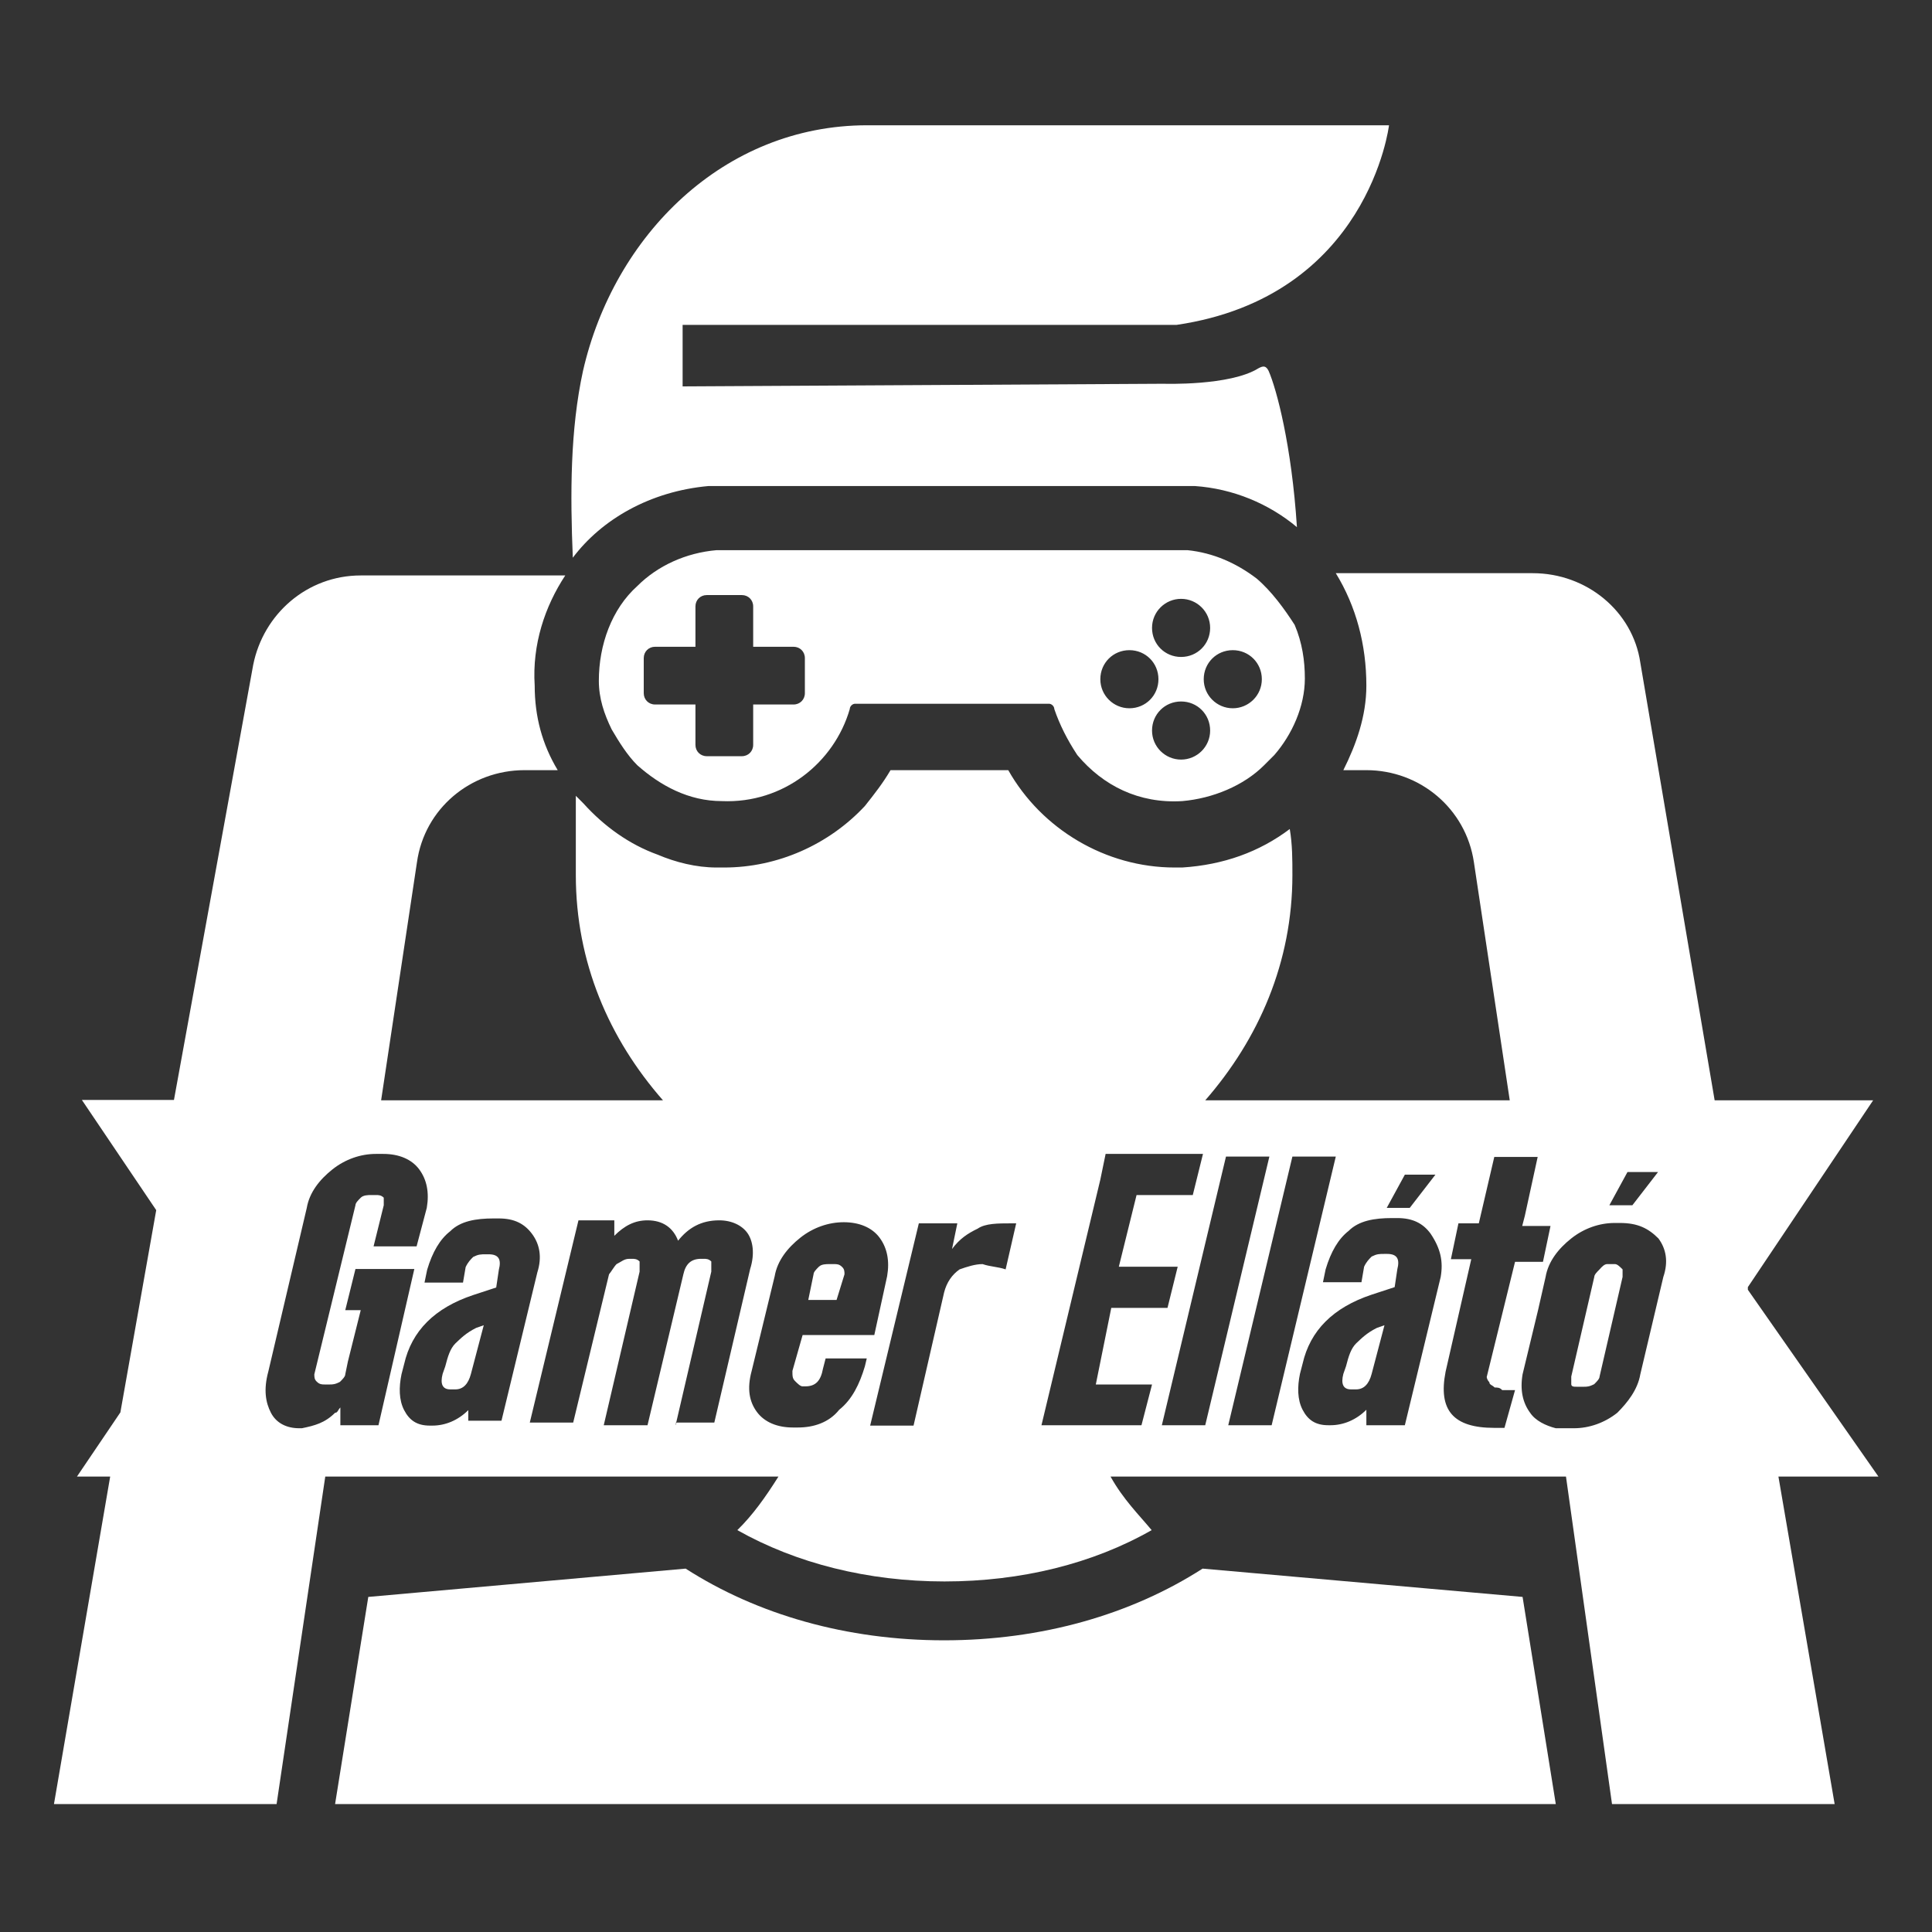
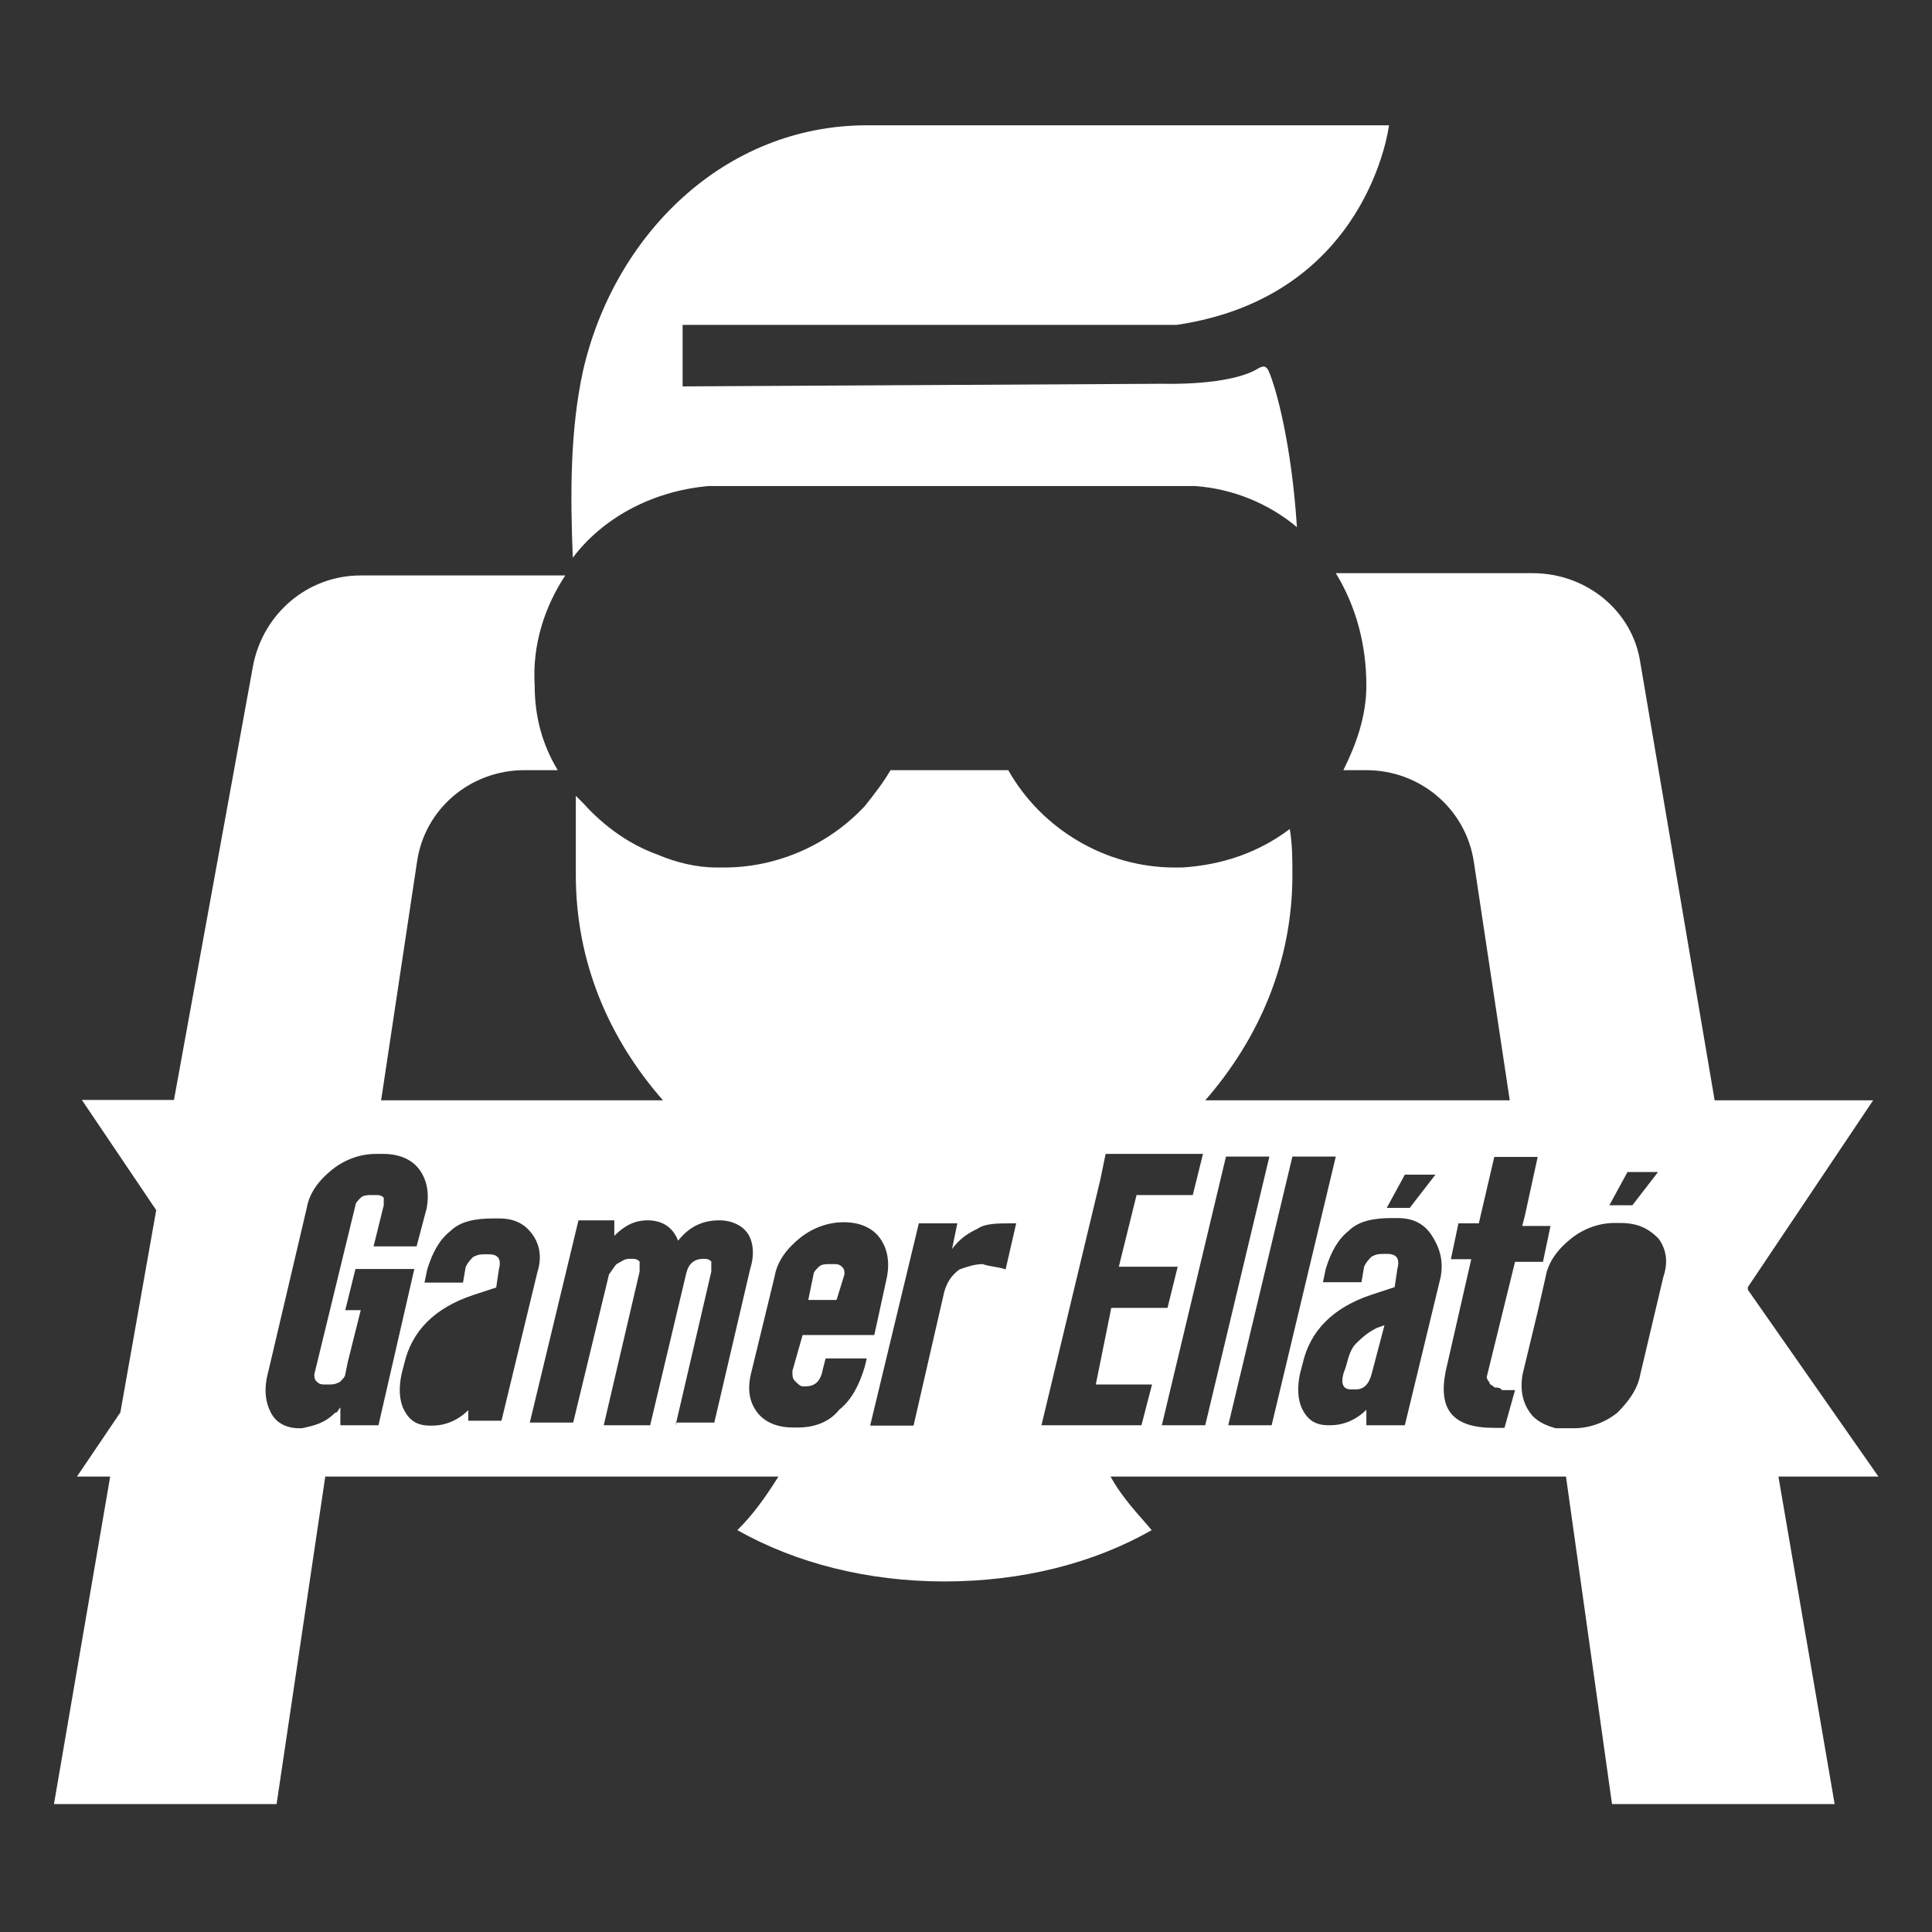
<svg xmlns="http://www.w3.org/2000/svg" version="1.1" id="Réteg_1" x="0px" y="0px" viewBox="0 0 512 512" enable-background="new 0 0 512 512" xml:space="preserve">
  <rect x="0" y="0" width="512" height="512" fill="#333333" stroke="none" />
  <g>
    <path fill="#ffffff" d="M187.8,128.8c1.4,0,2.7,0,4.1,0h120c1.4,0,2.7,0,4.7,0c10.2,0.7,19.7,4.7,27.1,10.9   c-1.4-21.7-5.4-36.6-7.5-41.4c-0.7-1.4-1.4-1.4-2.7-0.7c-7.5,4.7-25.1,4.1-25.1,4.1l-127.5,0.7V86.1h130.9   c50.9-7.5,56.3-52.9,56.3-52.9s-72.6,0-138.3,0c-38,0-67.1,29.2-75.3,65.1c-3.4,15.6-3.4,32.6-2.7,49.5   C159.4,137.7,172.2,130.2,187.8,128.8z" />
-     <path fill="#ffffff" d="M333,153.3c-5.4-4.1-11.5-6.8-18.3-7.5c-0.7,0-2,0-2.7,0h-34.6H219h-26.4c-0.7,0-2,0-2.7,0   c-8.1,0.7-15.6,4.1-21,9.5c-6.8,6.1-10.2,15.6-10.2,25.1c0,4.7,1.4,8.8,3.4,12.9c2,3.4,4.1,6.8,6.8,9.5c6.1,5.4,13.6,9.5,22.4,9.5   c16.3,0.7,29.8-10.2,33.9-24.4c0-0.7,0.7-1.4,1.4-1.4H278c0.7,0,1.4,0.7,1.4,1.4c1.4,4.1,3.4,8.1,6.1,12.2   c6.8,8.1,16.3,12.9,27.8,12.2c8.1-0.7,16.3-4.1,21.7-9.5c0.7-0.7,1.4-1.4,2.7-2.7c4.7-5.4,8.1-12.9,8.1-20.3   c0-4.7-0.7-9.5-2.7-14.2C340.4,161.4,337,156.7,333,153.3z M213.3,183.7c0,1.7-1.3,3-3,3h-10.7v10.7c0,1.7-1.3,3-3,3h-9.3   c-1.7,0-3-1.3-3-3v-10.7h-10.7c-1.7,0-3-1.3-3-3v-9.3c0-1.7,1.3-3,3-3h10.7v-10.7c0-1.7,1.3-3,3-3h9.3c1.7,0,3,1.3,3,3v10.7h10.7   c1.7,0,3,1.3,3,3V183.7z M313,158.7c4.2,0,7.7,3.4,7.7,7.7s-3.4,7.7-7.7,7.7s-7.7-3.4-7.7-7.7S308.8,158.7,313,158.7z M299.3,187.7   c-4.2,0-7.7-3.4-7.7-7.7s3.4-7.7,7.7-7.7s7.7,3.4,7.7,7.7S303.6,187.7,299.3,187.7z M313,201.3c-4.2,0-7.7-3.4-7.7-7.7   s3.4-7.7,7.7-7.7s7.7,3.4,7.7,7.7S317.2,201.3,313,201.3z M326.7,187.7c-4.2,0-7.7-3.4-7.7-7.7s3.4-7.7,7.7-7.7s7.7,3.4,7.7,7.7   S330.9,187.7,326.7,187.7z" />
-     <path fill="#ffffff" d="M318.7,415.7c-19,12.2-42.7,19-68.5,19s-49.5-6.8-68.5-19l-84.1,7.5l-8.8,54.9h161.4h0.7h161.4l-8.8-54.9   L318.7,415.7z" />
    <path fill="#ffffff" d="M359.4,356c-1.4,1.4-2,3.4-2.7,6.1l-0.7,2c-0.7,2.7,0,4.1,2,4.1h1.4c2,0,3.4-1.4,4.1-4.1l3.4-12.9l-2,0.7   C362.1,353.3,360.8,354.7,359.4,356z" />
    <polygon fill="#ffffff" points="179,377.7 179.2,377 179,377  " />
-     <path fill="#ffffff" d="M497.8,391.3l-34.6-49.5v-0.7l33.2-49.5h-42l-19.7-116c-2-13.6-14.2-23.7-28.5-23.7H354   c5.4,8.8,8.1,19,8.1,29.8c0,8.1-2.7,15.6-6.1,22.4h6.1c14.2,0,26.4,10.2,28.5,24.4l9.5,63.1h-29.8h-50.9   c14.2-16.3,23.1-36.6,23.1-59.7c0-4.1,0-8.1-0.7-12.2c-8.1,6.1-17.6,9.5-28.5,10.2c-0.7,0-1.4,0-2,0c-18.3,0-35.3-10.2-44.1-25.8   H236c-2,3.4-4.1,6.1-6.8,9.5c-9.5,10.2-23.1,16.3-37.3,16.3c-0.7,0-1.4,0-2,0c-5.4,0-10.9-1.4-15.6-3.4   c-7.5-2.7-14.2-7.5-19.7-13.6c-0.7-0.7-1.4-1.4-2-2c0,6.8,0,14.2,0,21c0,23.1,8.8,43.4,23.1,59.7h-27.8H101l9.5-63.1   c2-14.2,14.2-24.4,28.5-24.4h8.8c-4.1-6.8-6.1-14.2-6.1-22.4c-0.7-10.9,2.7-21,8.1-29.2H95.6c-14.2,0-25.8,10.2-28.5,23.7   l-21,115.3H21.7l19.7,29.2l-9.5,53.6l-11.5,17h8.8l-14.9,86.8h59l12.9-86.8h113.3h6.8c-3.4,5.4-6.8,10.2-10.9,14.2   c15.6,8.8,34.6,13.6,54.9,13.6c20.3,0,39.3-4.7,54.9-13.6c-3.4-4.1-7.5-8.1-10.9-14.2h24.4H415l12.2,86.8h59l-14.9-86.8   L497.8,391.3L497.8,391.3z M90.2,377.7V373c-0.7,0.7-0.7,1.4-1.4,1.4c-2.7,2.7-5.4,3.4-8.8,4.1h-0.7c-3.4,0-6.1-1.4-7.5-4.1   c-1.4-2.7-2-6.1-0.7-10.9l10.2-43.4c0.7-4.1,3.4-7.5,6.8-10.2c3.4-2.7,7.5-4.1,11.5-4.1h2c4.1,0,7.5,1.4,9.5,4.1   c2,2.7,2.7,6.1,2,10.2l-2.7,10.2H99l2.7-10.9c0-0.7,0-1.4,0-2c-0.7-0.7-1.4-0.7-2-0.7H99h-0.7c-0.7,0-2,0-2.7,0.7   c-0.7,0.7-1.4,1.4-1.4,2l-10.9,44.8c0,0.7,0,1.4,0.7,2c0.7,0.7,1.4,0.7,2,0.7h1.4c0.7,0,1.4,0,2.7-0.7c0.7-0.7,1.4-1.4,1.4-2   l0.7-3.4l3.4-13.6h-1.4h-2.7l2.7-10.9h2h13.6l-9.5,41.4H90.2z M124.1,376.4v1.4V376.4v-2.7c-2.7,2.7-6.1,4.1-9.5,4.1h-0.7   c-3.4,0-5.4-1.4-6.8-4.1c-1.4-2.7-1.4-6.1-0.7-9.5l0.7-2.7c2-8.8,8.1-14.9,18.3-18.3l6.1-2l0.7-4.7c0.7-2.7,0-4.1-2.7-4.1h-0.7   c-1.4,0-2,0-3.4,0.7c-0.7,0.7-1.4,1.4-2,2.7l-0.7,4.1h-10.2l0.7-3.4c1.4-4.7,3.4-8.1,6.1-10.2c2.7-2.7,6.8-3.4,11.5-3.4h1.4   c4.1,0,6.8,1.4,8.8,4.1c2,2.7,2.7,6.1,1.4,10.2l-9.5,39.3H124.1z M179,377.7V377h0.2l9.3-40c0-0.7,0-2,0-2.7   c-0.7-0.7-1.4-0.7-2-0.7h-0.7c-2.7,0-4.1,1.4-4.7,4.1l-9.5,40H160l9.5-40.7c0-0.7,0-2,0-2.7c-0.7-0.7-1.4-0.7-2-0.7h-0.7   c-1.4,0-2,0.7-3.4,1.4c-0.7,0.7-1.4,2-2,2.7l-9.5,39.3h-11.5l12.9-53.6h9.5v4.1c2.7-2.7,5.4-4.1,8.8-4.1c4.1,0,6.8,2,8.1,5.4   c2.7-3.4,6.1-5.4,10.9-5.4c3.4,0,6.1,1.4,7.5,3.4c1.4,2,2,5.4,0.7,9.5l-9.5,40.7h-10L179,377.7z M229.2,362.1   c-1.4,4.7-3.4,8.8-6.8,11.5c-2.7,3.4-6.8,4.7-10.9,4.7h-1.4c-4.1,0-7.5-1.4-9.5-4.1s-2.7-6.1-1.4-10.9l6.1-25.1   c0.7-4.1,3.4-7.5,6.8-10.2c3.4-2.7,7.5-4.1,11.5-4.1c4.1,0,7.5,1.4,9.5,4.1c2,2.7,2.7,6.1,2,10.2l-3.4,15.6h-17.6h-1.4l-2.7,9.5   c0,1.4,0,2,0.7,2.7s1.4,1.4,2,1.4h0.7c2.7,0,4.1-1.4,4.7-4.7l0.7-2.7h10.9L229.2,362.1z M266.5,336.4c-2-0.7-4.1-0.7-6.1-1.4   c-2,0-4.1,0.7-6.1,1.4c-2,1.4-3.4,3.4-4.1,6.1l-8.1,35.3h-11.5l12.9-53.6h10.2l-1.4,6.8c2-2.7,4.1-4.1,6.8-5.4   c2-1.4,5.4-1.4,8.8-1.4h1.4L266.5,336.4z M431.3,310.6h8.1l-6.8,8.8h-6.1L431.3,310.6z M372.3,311.3h8.1l-6.8,8.8h-6.1L372.3,311.3   z M302.5,377.7h-13.6H276l15.6-65.1l0.7-3.4l0.7-3.4h9.5h16.3l-2.7,10.9h-14.9l-4.7,19h15.6l-2.7,10.9h-14.9l-4.1,20.3h14.9   L302.5,377.7z M307.9,377.7l17-71.2h11.5l-17,71.2H307.9z M325.5,377.7l17-71.2H354l-17,71.2H325.5z M381.8,338.4l-9.5,39.3h-10.2   v-4.1c-2.7,2.7-6.1,4.1-9.5,4.1H352c-3.4,0-5.4-1.4-6.8-4.1c-1.4-2.7-1.4-6.1-0.7-9.5l0.7-2.7c2-8.8,8.1-14.9,18.3-18.3l6.1-2   l0.7-4.7c0.7-2.7,0-4.1-2.7-4.1h-0.7c-1.4,0-2,0-3.4,0.7c-0.7,0.7-1.4,1.4-2,2.7l-0.7,4.1h-10.2l0.7-3.4c1.4-4.7,3.4-8.1,6.1-10.2   c2.7-2.7,6.8-3.4,11.5-3.4h1.4c4.1,0,6.8,1.4,8.8,4.1C381.8,330.9,382.5,334.3,381.8,338.4z M398.7,378.4H396   c-10.9,0-14.9-4.7-12.9-14.9l6.8-29.8h-5.4l2-9.5h5.4l4.1-17.6h5.4h6.1l-3.4,15.6l-0.7,2.7h0.7h6.8l-2,9.5h-2.7h-4.7l-7.5,30.5   c0,0,0,0.7,0.7,1.4c0,0.7,0.7,0.7,1.4,1.4c0.7,0,1.4,0,2,0.7c0.7,0,1.4,0,2,0h1.4L398.7,378.4z M440.8,338.4l-6.1,25.8   c-0.7,4.1-3.4,7.5-6.1,10.2c-3.4,2.7-7.5,4.1-11.5,4.1h-1.4c-1.4,0-2,0-3.4,0c-2.7-0.7-5.4-2-6.8-4.1c-2-2.7-2.7-6.1-2-10.2l4.1-17   l2-8.8c0.7-4.1,3.4-7.5,6.8-10.2c3.4-2.7,7.5-4.1,11.5-4.1h1.4c4.7,0,7.5,1.4,10.2,4.1C441.5,330.9,442.2,334.3,440.8,338.4z" />
-     <path fill="#ffffff" d="M120.7,356c-1.4,1.4-2,3.4-2.7,6.1l-0.7,2c-0.7,2.7,0,4.1,2,4.1h1.4c2,0,3.4-1.4,4.1-4.1l3.4-12.9l-2,0.7   C123.4,353.3,122.1,354.7,120.7,356z" />
-     <path fill="#ffffff" d="M425.9,335c-0.7,0-1.4,0.7-2,1.4c-0.7,0.7-1.4,1.4-1.4,2l-6.1,26.4c0,0.7,0,1.4,0,2c0,0.7,0.7,0.7,1.4,0.7   h2c0.7,0,1.4,0,2.7-0.7c0.7-0.7,1.4-1.4,1.4-2l6.1-26.4c0-0.7,0-1.4,0-2c-0.7-0.7-1.4-1.4-2-1.4H425.9z" />
+     <path fill="#ffffff" d="M497.8,391.3l-34.6-49.5v-0.7l33.2-49.5h-42l-19.7-116c-2-13.6-14.2-23.7-28.5-23.7H354   c5.4,8.8,8.1,19,8.1,29.8c0,8.1-2.7,15.6-6.1,22.4h6.1c14.2,0,26.4,10.2,28.5,24.4l9.5,63.1h-29.8h-50.9   c14.2-16.3,23.1-36.6,23.1-59.7c0-4.1,0-8.1-0.7-12.2c-8.1,6.1-17.6,9.5-28.5,10.2c-0.7,0-1.4,0-2,0c-18.3,0-35.3-10.2-44.1-25.8   H236c-2,3.4-4.1,6.1-6.8,9.5c-9.5,10.2-23.1,16.3-37.3,16.3c-0.7,0-1.4,0-2,0c-5.4,0-10.9-1.4-15.6-3.4   c-7.5-2.7-14.2-7.5-19.7-13.6c-0.7-0.7-1.4-1.4-2-2c0,6.8,0,14.2,0,21c0,23.1,8.8,43.4,23.1,59.7h-27.8H101l9.5-63.1   c2-14.2,14.2-24.4,28.5-24.4h8.8c-4.1-6.8-6.1-14.2-6.1-22.4c-0.7-10.9,2.7-21,8.1-29.2H95.6c-14.2,0-25.8,10.2-28.5,23.7   l-21,115.3H21.7l19.7,29.2l-9.5,53.6l-11.5,17h8.8l-14.9,86.8h59l12.9-86.8h113.3h6.8c-3.4,5.4-6.8,10.2-10.9,14.2   c15.6,8.8,34.6,13.6,54.9,13.6c20.3,0,39.3-4.7,54.9-13.6c-3.4-4.1-7.5-8.1-10.9-14.2h24.4H415l12.2,86.8h59l-14.9-86.8   L497.8,391.3L497.8,391.3z M90.2,377.7V373c-0.7,0.7-0.7,1.4-1.4,1.4c-2.7,2.7-5.4,3.4-8.8,4.1h-0.7c-3.4,0-6.1-1.4-7.5-4.1   c-1.4-2.7-2-6.1-0.7-10.9l10.2-43.4c0.7-4.1,3.4-7.5,6.8-10.2c3.4-2.7,7.5-4.1,11.5-4.1h2c4.1,0,7.5,1.4,9.5,4.1   c2,2.7,2.7,6.1,2,10.2l-2.7,10.2H99l2.7-10.9c0-0.7,0-1.4,0-2c-0.7-0.7-1.4-0.7-2-0.7H99h-0.7c-0.7,0-2,0-2.7,0.7   c-0.7,0.7-1.4,1.4-1.4,2l-10.9,44.8c0,0.7,0,1.4,0.7,2c0.7,0.7,1.4,0.7,2,0.7h1.4c0.7,0,1.4,0,2.7-0.7c0.7-0.7,1.4-1.4,1.4-2   l0.7-3.4l3.4-13.6h-1.4h-2.7l2.7-10.9h2h13.6l-9.5,41.4H90.2z M124.1,376.4v1.4V376.4v-2.7c-2.7,2.7-6.1,4.1-9.5,4.1h-0.7   c-3.4,0-5.4-1.4-6.8-4.1c-1.4-2.7-1.4-6.1-0.7-9.5l0.7-2.7c2-8.8,8.1-14.9,18.3-18.3l6.1-2l0.7-4.7c0.7-2.7,0-4.1-2.7-4.1h-0.7   c-1.4,0-2,0-3.4,0.7c-0.7,0.7-1.4,1.4-2,2.7l-0.7,4.1h-10.2l0.7-3.4c1.4-4.7,3.4-8.1,6.1-10.2c2.7-2.7,6.8-3.4,11.5-3.4h1.4   c4.1,0,6.8,1.4,8.8,4.1c2,2.7,2.7,6.1,1.4,10.2l-9.5,39.3H124.1z M179,377.7V377h0.2l9.3-40c0-0.7,0-2,0-2.7   c-0.7-0.7-1.4-0.7-2-0.7c-2.7,0-4.1,1.4-4.7,4.1l-9.5,40H160l9.5-40.7c0-0.7,0-2,0-2.7c-0.7-0.7-1.4-0.7-2-0.7h-0.7   c-1.4,0-2,0.7-3.4,1.4c-0.7,0.7-1.4,2-2,2.7l-9.5,39.3h-11.5l12.9-53.6h9.5v4.1c2.7-2.7,5.4-4.1,8.8-4.1c4.1,0,6.8,2,8.1,5.4   c2.7-3.4,6.1-5.4,10.9-5.4c3.4,0,6.1,1.4,7.5,3.4c1.4,2,2,5.4,0.7,9.5l-9.5,40.7h-10L179,377.7z M229.2,362.1   c-1.4,4.7-3.4,8.8-6.8,11.5c-2.7,3.4-6.8,4.7-10.9,4.7h-1.4c-4.1,0-7.5-1.4-9.5-4.1s-2.7-6.1-1.4-10.9l6.1-25.1   c0.7-4.1,3.4-7.5,6.8-10.2c3.4-2.7,7.5-4.1,11.5-4.1c4.1,0,7.5,1.4,9.5,4.1c2,2.7,2.7,6.1,2,10.2l-3.4,15.6h-17.6h-1.4l-2.7,9.5   c0,1.4,0,2,0.7,2.7s1.4,1.4,2,1.4h0.7c2.7,0,4.1-1.4,4.7-4.7l0.7-2.7h10.9L229.2,362.1z M266.5,336.4c-2-0.7-4.1-0.7-6.1-1.4   c-2,0-4.1,0.7-6.1,1.4c-2,1.4-3.4,3.4-4.1,6.1l-8.1,35.3h-11.5l12.9-53.6h10.2l-1.4,6.8c2-2.7,4.1-4.1,6.8-5.4   c2-1.4,5.4-1.4,8.8-1.4h1.4L266.5,336.4z M431.3,310.6h8.1l-6.8,8.8h-6.1L431.3,310.6z M372.3,311.3h8.1l-6.8,8.8h-6.1L372.3,311.3   z M302.5,377.7h-13.6H276l15.6-65.1l0.7-3.4l0.7-3.4h9.5h16.3l-2.7,10.9h-14.9l-4.7,19h15.6l-2.7,10.9h-14.9l-4.1,20.3h14.9   L302.5,377.7z M307.9,377.7l17-71.2h11.5l-17,71.2H307.9z M325.5,377.7l17-71.2H354l-17,71.2H325.5z M381.8,338.4l-9.5,39.3h-10.2   v-4.1c-2.7,2.7-6.1,4.1-9.5,4.1H352c-3.4,0-5.4-1.4-6.8-4.1c-1.4-2.7-1.4-6.1-0.7-9.5l0.7-2.7c2-8.8,8.1-14.9,18.3-18.3l6.1-2   l0.7-4.7c0.7-2.7,0-4.1-2.7-4.1h-0.7c-1.4,0-2,0-3.4,0.7c-0.7,0.7-1.4,1.4-2,2.7l-0.7,4.1h-10.2l0.7-3.4c1.4-4.7,3.4-8.1,6.1-10.2   c2.7-2.7,6.8-3.4,11.5-3.4h1.4c4.1,0,6.8,1.4,8.8,4.1C381.8,330.9,382.5,334.3,381.8,338.4z M398.7,378.4H396   c-10.9,0-14.9-4.7-12.9-14.9l6.8-29.8h-5.4l2-9.5h5.4l4.1-17.6h5.4h6.1l-3.4,15.6l-0.7,2.7h0.7h6.8l-2,9.5h-2.7h-4.7l-7.5,30.5   c0,0,0,0.7,0.7,1.4c0,0.7,0.7,0.7,1.4,1.4c0.7,0,1.4,0,2,0.7c0.7,0,1.4,0,2,0h1.4L398.7,378.4z M440.8,338.4l-6.1,25.8   c-0.7,4.1-3.4,7.5-6.1,10.2c-3.4,2.7-7.5,4.1-11.5,4.1h-1.4c-1.4,0-2,0-3.4,0c-2.7-0.7-5.4-2-6.8-4.1c-2-2.7-2.7-6.1-2-10.2l4.1-17   l2-8.8c0.7-4.1,3.4-7.5,6.8-10.2c3.4-2.7,7.5-4.1,11.5-4.1h1.4c4.7,0,7.5,1.4,10.2,4.1C441.5,330.9,442.2,334.3,440.8,338.4z" />
    <path fill="#ffffff" d="M223.8,337.7c0-0.7,0-1.4-0.7-2c-0.7-0.7-1.4-0.7-2-0.7h-1.4c-0.7,0-2,0-2.7,0.7c-0.7,0.7-1.4,1.4-1.4,2   l-1.4,6.8h7.5L223.8,337.7z" />
  </g>
</svg>